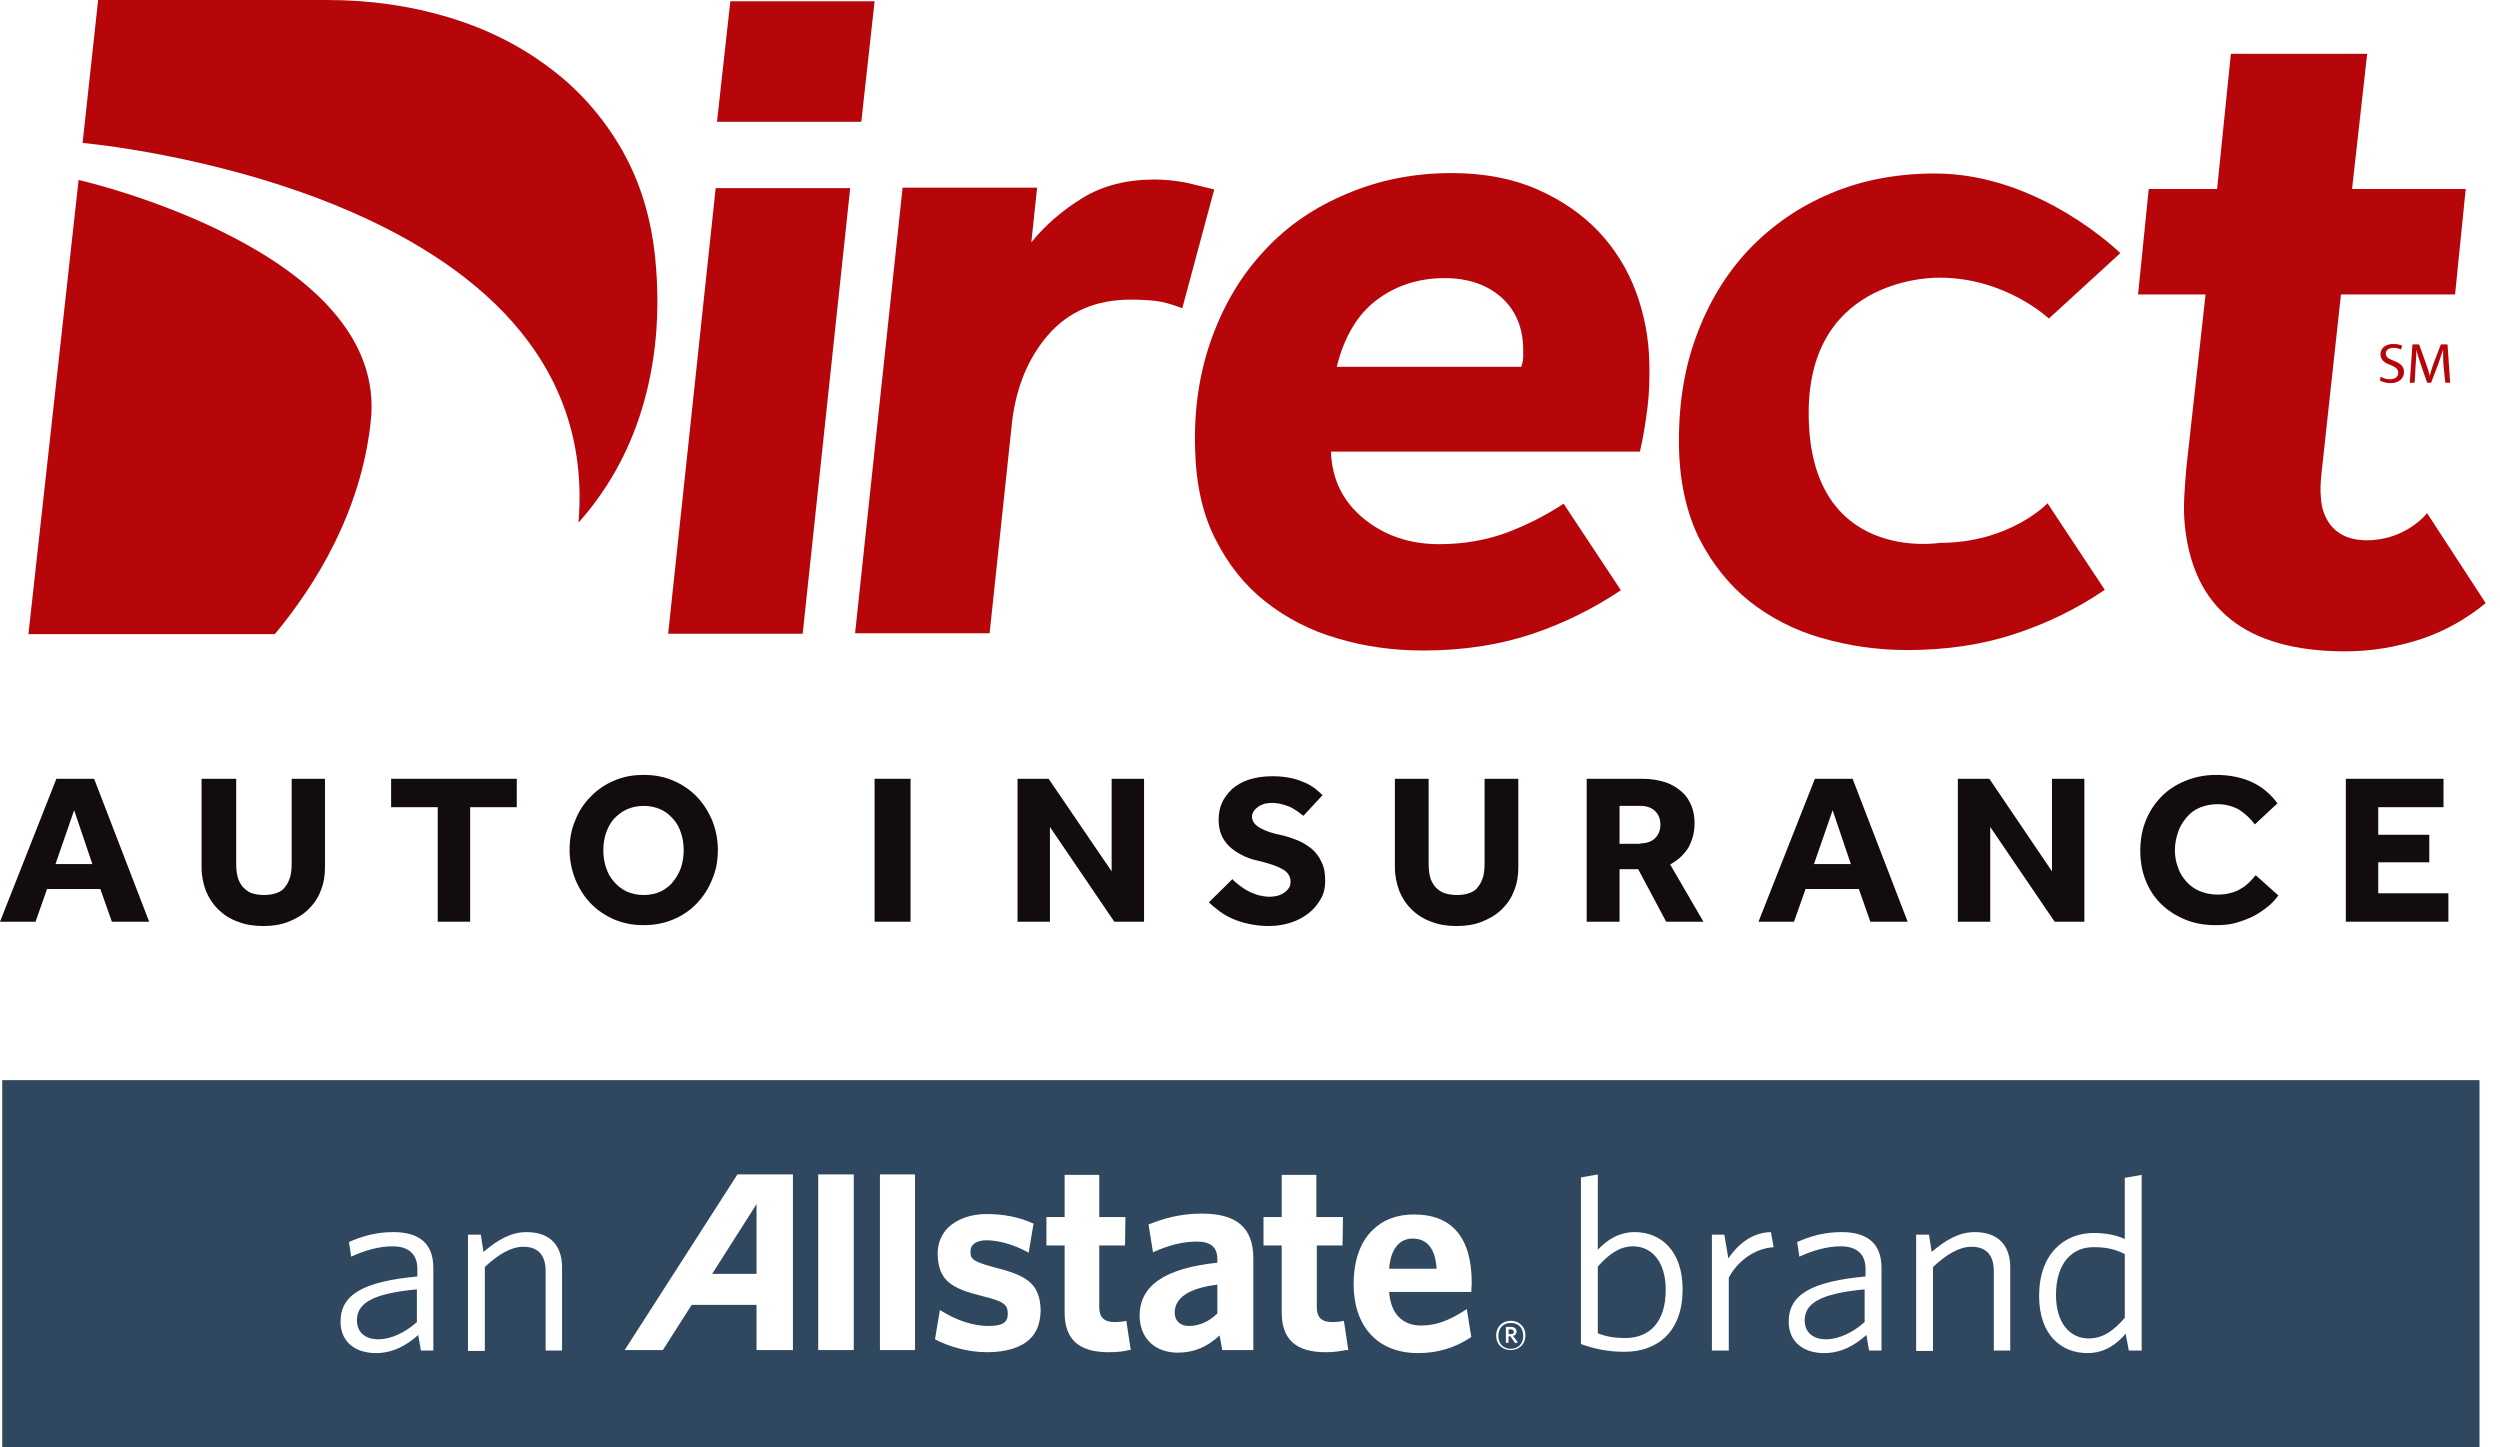
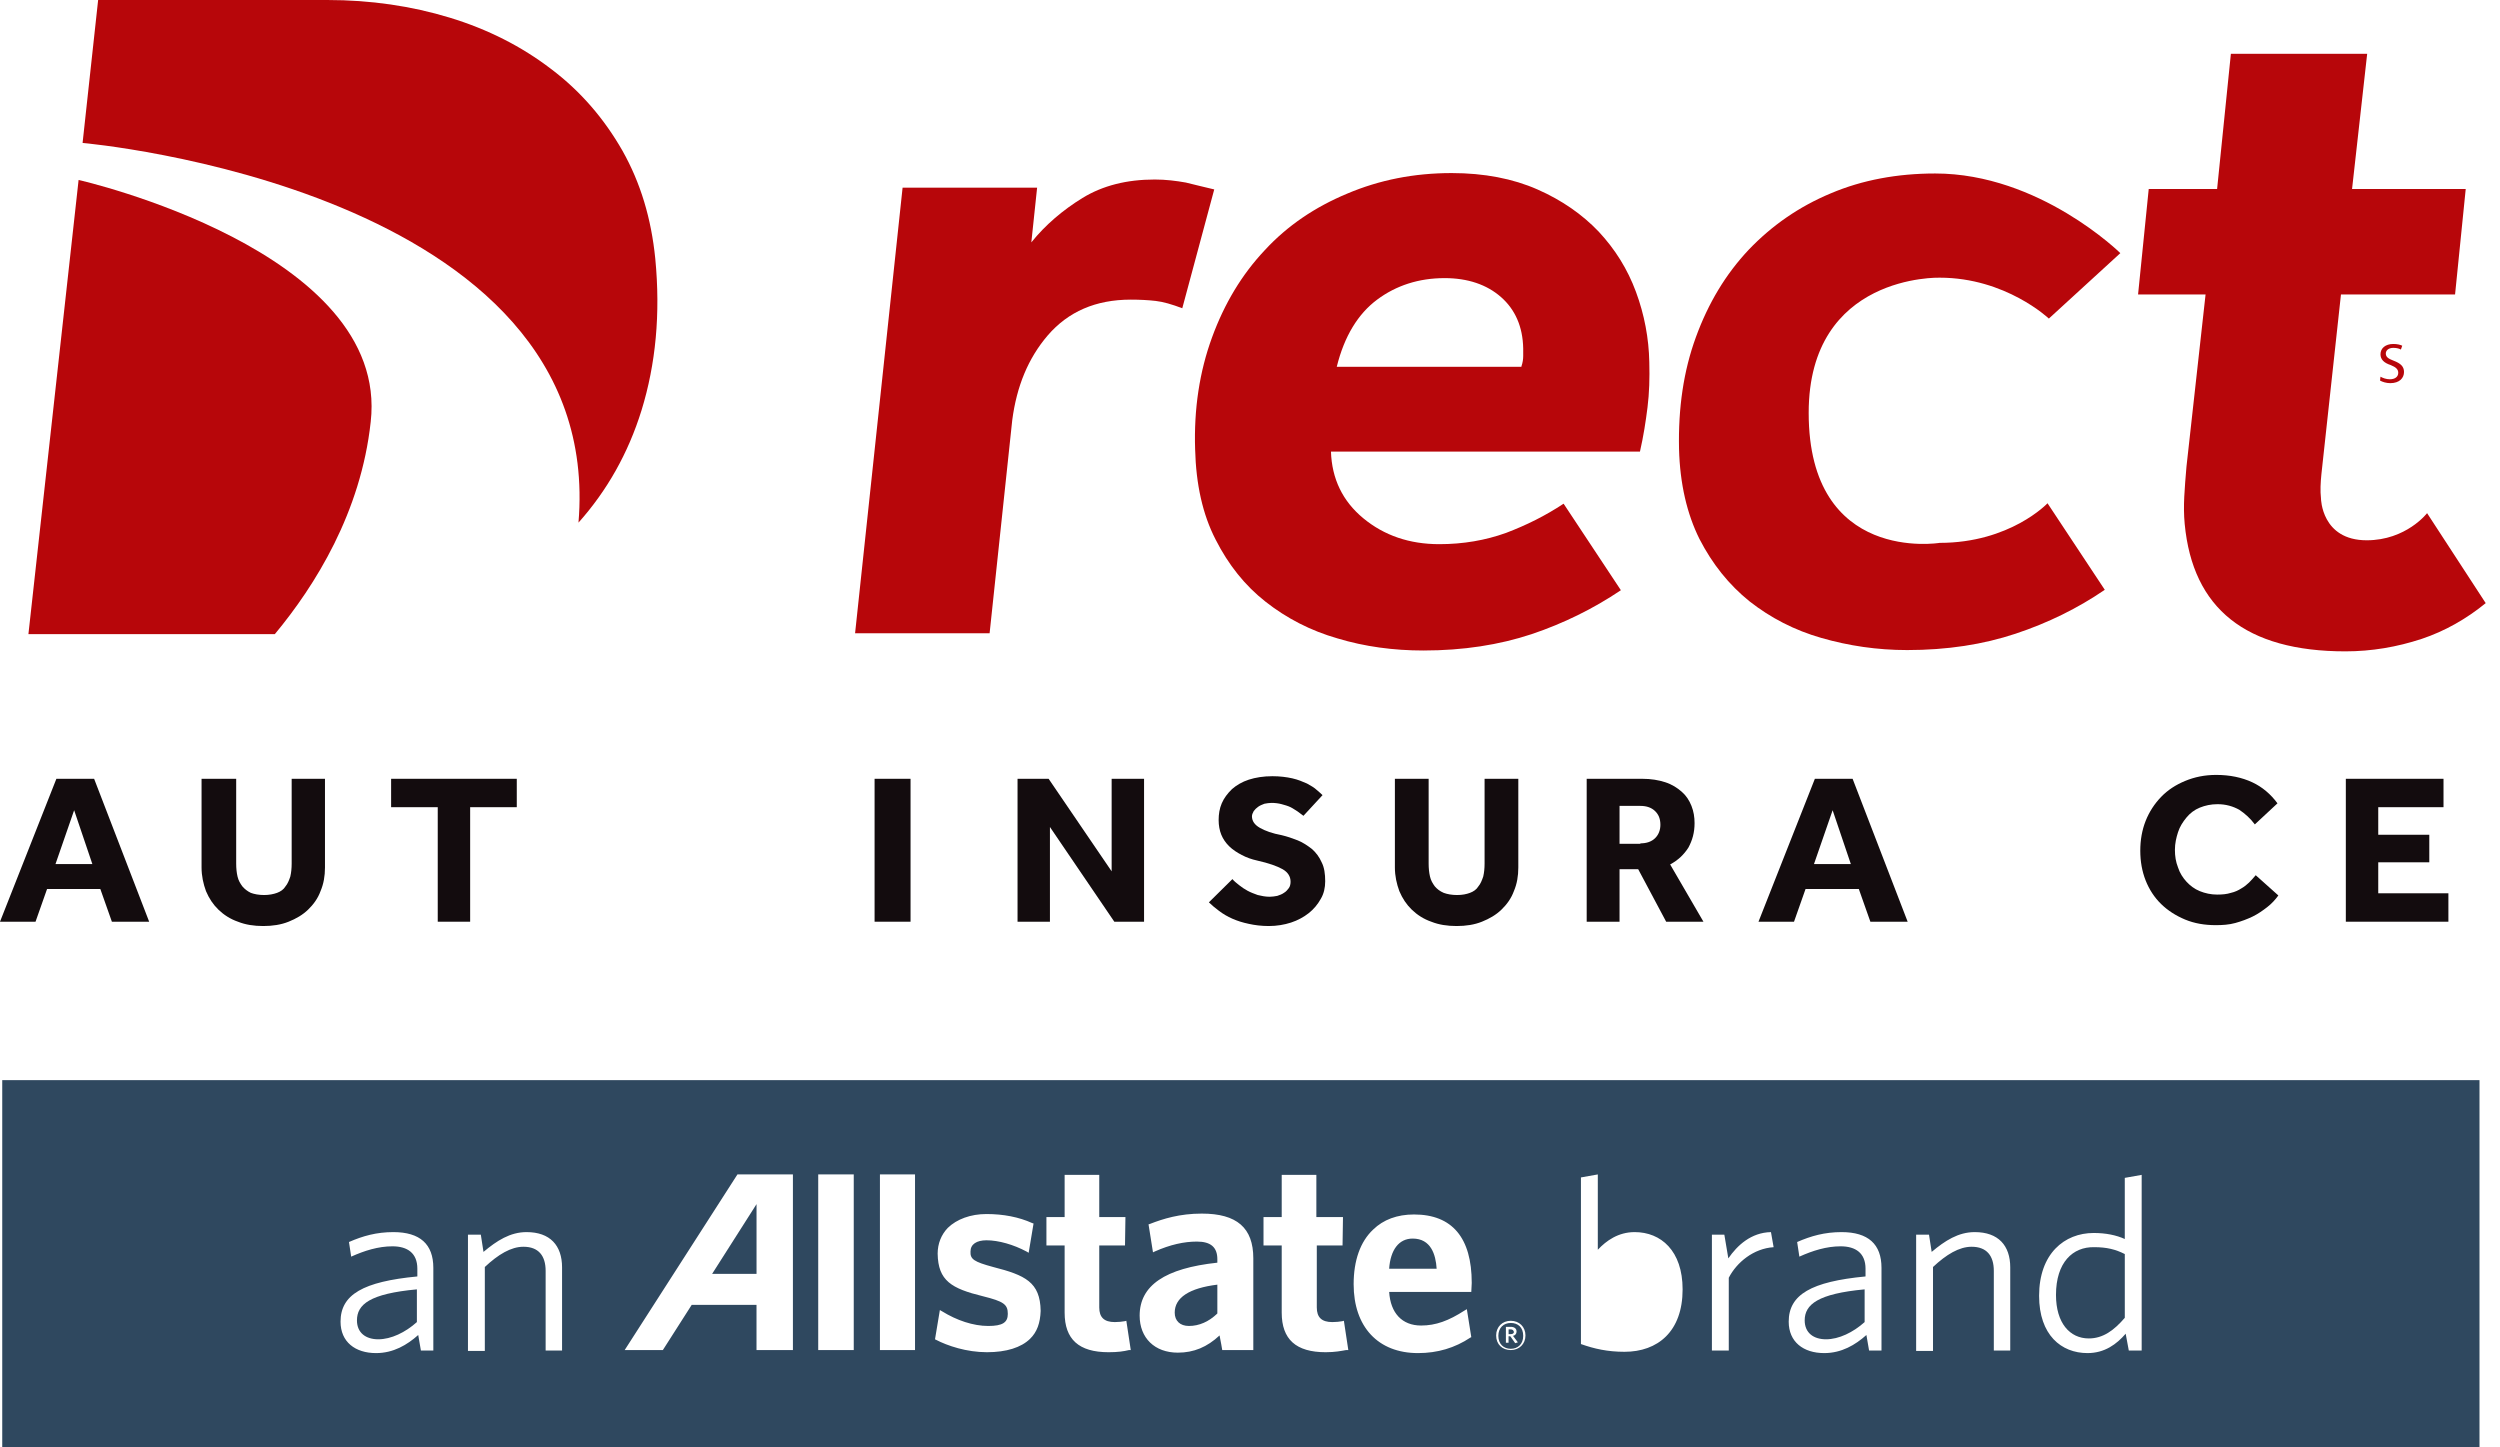
<svg xmlns="http://www.w3.org/2000/svg" width="114" height="66" viewBox="0 0 114 66" fill="none">
-   <path d="M32.635 8.579L30.468 28.897H36.602L38.769 8.579H32.635ZM33.303 0.059L32.695 5.555H39.275L39.882 0.059H33.303Z" fill="#B7060A" />
  <path d="M54.074 8.324C53.628 8.245 53.163 8.186 52.657 8.186C51.381 8.186 50.288 8.461 49.357 9.03C48.466 9.58 47.676 10.248 47.029 11.052L47.292 8.559H41.158L38.992 28.877H45.126L46.158 19.16C46.361 17.609 46.887 16.333 47.778 15.293C48.709 14.213 49.964 13.663 51.563 13.663C51.968 13.663 52.353 13.683 52.697 13.722C53.041 13.761 53.446 13.879 53.912 14.056L55.369 8.638C54.924 8.54 54.499 8.422 54.074 8.324Z" fill="#B7060A" />
  <path d="M3.584 8.206L1.296 28.917H12.532C14.374 26.698 16.459 23.361 16.904 19.238C17.795 11.425 3.584 8.206 3.584 8.206Z" fill="#B7060A" />
  <path d="M29.881 11.798C29.699 9.973 29.213 8.343 28.383 6.871C27.553 5.418 26.48 4.162 25.124 3.141C23.788 2.12 22.249 1.335 20.508 0.805C18.767 0.275 16.905 0 14.921 0H4.475L3.766 6.518C3.766 6.518 27.654 8.598 26.379 23.832C27.675 22.38 28.646 20.672 29.254 18.709C29.901 16.608 30.124 14.311 29.881 11.798Z" fill="#B7060A" />
  <path d="M66.199 7.892C67.677 7.892 68.993 8.147 70.106 8.638C71.219 9.128 72.151 9.776 72.9 10.562C73.649 11.366 74.216 12.269 74.6 13.31C74.985 14.35 75.187 15.43 75.208 16.51C75.228 17.236 75.208 17.923 75.127 18.571C75.046 19.219 74.944 19.886 74.782 20.593H60.692C60.733 21.83 61.219 22.851 62.17 23.636C63.122 24.421 64.276 24.814 65.632 24.814C66.725 24.814 67.737 24.637 68.669 24.303C69.6 23.95 70.47 23.518 71.3 22.968L73.912 26.914C72.657 27.758 71.3 28.426 69.843 28.917C68.365 29.407 66.725 29.663 64.903 29.663C63.547 29.663 62.231 29.486 60.996 29.113C59.761 28.76 58.668 28.19 57.717 27.444C56.765 26.698 56.016 25.756 55.429 24.598C54.842 23.459 54.538 22.085 54.498 20.495C54.437 18.649 54.7 16.942 55.267 15.391C55.834 13.84 56.623 12.525 57.676 11.406C58.709 10.287 59.964 9.443 61.421 8.834C62.899 8.206 64.478 7.892 66.199 7.892ZM69.377 16.706C69.438 16.529 69.458 16.372 69.458 16.235C69.458 16.098 69.458 15.98 69.458 15.882C69.438 14.9 69.094 14.115 68.446 13.546C67.798 12.976 66.928 12.682 65.875 12.682C64.701 12.682 63.668 13.015 62.798 13.663C61.927 14.311 61.3 15.332 60.956 16.726H69.377V16.706Z" fill="#B7060A" />
  <path d="M110.675 23.4C110.675 23.4 109.724 24.637 107.922 24.637C105.857 24.637 105.837 22.733 105.837 22.733C105.797 22.379 105.817 22.006 105.857 21.614L106.748 13.428H111.951L112.437 8.618H107.254L107.943 2.454H101.728L101.1 8.618H97.982L97.496 13.428H100.574L99.703 21.28C99.663 21.771 99.622 22.222 99.602 22.654C99.582 23.066 99.582 23.479 99.622 23.891C99.987 27.758 102.416 29.702 106.951 29.702C108.145 29.702 109.299 29.505 110.433 29.132C111.485 28.779 112.457 28.229 113.348 27.503L110.675 23.4Z" fill="#B7060A" />
  <path d="M88.448 24.755C88.448 24.755 82.476 25.736 82.476 18.826C82.476 12.486 88.448 12.662 88.448 12.662C91.464 12.662 93.428 14.527 93.428 14.527L96.687 11.543C96.687 11.543 93.003 7.911 88.245 7.911C86.524 7.911 84.925 8.206 83.488 8.815C82.03 9.423 80.795 10.287 79.743 11.386C78.69 12.505 77.9 13.82 77.334 15.371C76.767 16.922 76.524 18.61 76.564 20.475C76.605 22.066 76.929 23.44 77.496 24.578C78.083 25.717 78.832 26.659 79.783 27.425C80.735 28.171 81.828 28.74 83.063 29.093C84.298 29.447 85.593 29.643 86.97 29.643C88.792 29.643 90.432 29.388 91.909 28.897C93.387 28.406 94.744 27.739 95.978 26.895L93.367 22.949C93.367 22.949 91.666 24.755 88.448 24.755Z" fill="#B7060A" />
  <path d="M9.251 35.513H10.77V39.38C10.77 39.596 10.79 39.792 10.831 39.969C10.871 40.146 10.952 40.283 11.053 40.42C11.154 40.538 11.276 40.636 11.438 40.715C11.6 40.774 11.802 40.813 12.045 40.813C12.268 40.813 12.47 40.774 12.632 40.715C12.794 40.656 12.936 40.558 13.017 40.42C13.118 40.303 13.179 40.146 13.239 39.969C13.28 39.792 13.3 39.596 13.3 39.38V35.513H14.819V39.557C14.819 39.949 14.758 40.303 14.616 40.636C14.495 40.97 14.292 41.245 14.049 41.48C13.806 41.716 13.503 41.893 13.159 42.03C12.814 42.168 12.43 42.227 12.005 42.227C11.579 42.227 11.195 42.168 10.851 42.03C10.507 41.912 10.203 41.716 9.96 41.48C9.717 41.245 9.535 40.97 9.393 40.636C9.272 40.303 9.191 39.949 9.191 39.557V35.513H9.251Z" fill="#130C0E" />
  <path d="M19.961 36.808H17.835V35.513H23.565V36.808H21.439V42.03H19.961V36.808Z" fill="#130C0E" />
-   <path d="M29.354 42.187C28.868 42.187 28.443 42.109 28.018 41.932C27.613 41.755 27.249 41.52 26.945 41.206C26.641 40.892 26.419 40.538 26.236 40.106C26.075 39.694 25.973 39.242 25.973 38.752C25.973 38.261 26.054 37.809 26.236 37.397C26.398 36.985 26.641 36.612 26.945 36.318C27.249 36.003 27.593 35.768 28.018 35.591C28.423 35.414 28.868 35.336 29.354 35.336C29.84 35.336 30.265 35.414 30.69 35.591C31.095 35.768 31.459 36.003 31.763 36.318C32.067 36.632 32.289 36.985 32.472 37.397C32.634 37.809 32.735 38.261 32.735 38.752C32.735 39.242 32.654 39.694 32.472 40.106C32.31 40.519 32.067 40.892 31.763 41.206C31.459 41.52 31.115 41.755 30.69 41.932C30.265 42.109 29.82 42.187 29.354 42.187ZM29.354 40.813C29.637 40.813 29.901 40.754 30.123 40.656C30.346 40.538 30.549 40.401 30.69 40.205C30.852 40.008 30.974 39.792 31.055 39.557C31.136 39.301 31.176 39.046 31.176 38.771C31.176 38.496 31.136 38.222 31.055 37.986C30.974 37.731 30.852 37.515 30.69 37.338C30.528 37.162 30.346 37.005 30.123 36.906C29.901 36.808 29.637 36.749 29.354 36.749C29.071 36.749 28.808 36.808 28.585 36.906C28.362 37.005 28.16 37.162 27.998 37.338C27.836 37.515 27.714 37.751 27.633 37.986C27.552 38.241 27.512 38.496 27.512 38.771C27.512 39.046 27.552 39.321 27.633 39.557C27.714 39.812 27.836 40.028 27.998 40.205C28.16 40.401 28.342 40.538 28.585 40.656C28.808 40.754 29.071 40.813 29.354 40.813Z" fill="#130C0E" />
  <path d="M2.571 35.513H4.292L6.802 42.03H5.102L4.575 40.538H2.146L1.62 42.03H0L2.571 35.513ZM4.211 39.4L3.381 36.946L2.531 39.4H4.211Z" fill="#130C0E" />
  <path d="M41.521 35.513H39.881V42.03H41.521V35.513Z" fill="#130C0E" />
  <path d="M56.198 40.087C56.279 40.185 56.38 40.263 56.502 40.361C56.623 40.46 56.745 40.538 56.886 40.617C57.028 40.695 57.19 40.754 57.352 40.813C57.514 40.852 57.696 40.892 57.898 40.892C58.02 40.892 58.121 40.872 58.243 40.852C58.364 40.813 58.465 40.774 58.546 40.715C58.648 40.656 58.708 40.578 58.769 40.499C58.83 40.42 58.85 40.303 58.85 40.205C58.85 39.969 58.728 39.773 58.486 39.635C58.243 39.498 57.858 39.36 57.332 39.242C57.069 39.184 56.846 39.105 56.623 38.987C56.4 38.87 56.218 38.752 56.056 38.595C55.894 38.438 55.773 38.261 55.692 38.065C55.611 37.868 55.57 37.633 55.57 37.397C55.57 37.122 55.611 36.867 55.712 36.632C55.813 36.396 55.975 36.18 56.178 35.984C56.38 35.807 56.643 35.65 56.947 35.552C57.251 35.454 57.615 35.395 58.02 35.395C58.364 35.395 58.668 35.434 58.931 35.493C59.194 35.552 59.417 35.65 59.599 35.729C59.781 35.827 59.943 35.925 60.044 36.023C60.166 36.121 60.247 36.2 60.307 36.259L59.437 37.201C59.356 37.142 59.275 37.083 59.174 37.005C59.073 36.946 58.971 36.867 58.85 36.808C58.728 36.749 58.587 36.71 58.445 36.671C58.303 36.632 58.141 36.612 57.979 36.612C57.878 36.612 57.757 36.632 57.656 36.651C57.554 36.691 57.453 36.73 57.372 36.789C57.291 36.847 57.23 36.906 57.17 36.985C57.129 37.063 57.089 37.142 57.089 37.221C57.089 37.437 57.21 37.613 57.453 37.751C57.696 37.888 58.02 38.006 58.445 38.084C58.688 38.143 58.931 38.222 59.174 38.32C59.417 38.418 59.619 38.556 59.822 38.712C60.004 38.87 60.166 39.086 60.267 39.321C60.389 39.557 60.429 39.851 60.429 40.185C60.429 40.479 60.368 40.754 60.227 40.99C60.085 41.245 59.903 41.461 59.68 41.638C59.457 41.814 59.174 41.971 58.87 42.069C58.566 42.168 58.222 42.227 57.858 42.227C57.514 42.227 57.21 42.187 56.947 42.128C56.664 42.069 56.421 41.991 56.198 41.893C55.975 41.795 55.773 41.677 55.591 41.539C55.408 41.402 55.267 41.284 55.125 41.147L56.198 40.087Z" fill="#130C0E" />
  <path d="M63.628 35.513H65.146V39.38C65.146 39.596 65.166 39.792 65.207 39.969C65.247 40.146 65.328 40.283 65.429 40.42C65.531 40.538 65.652 40.636 65.834 40.715C65.996 40.774 66.199 40.813 66.442 40.813C66.685 40.813 66.867 40.774 67.029 40.715C67.191 40.656 67.332 40.558 67.413 40.42C67.515 40.303 67.575 40.146 67.636 39.969C67.677 39.792 67.697 39.596 67.697 39.38V35.513H69.235V39.557C69.235 39.949 69.175 40.303 69.033 40.636C68.911 40.97 68.709 41.245 68.466 41.48C68.223 41.716 67.919 41.893 67.575 42.03C67.231 42.168 66.847 42.227 66.421 42.227C65.996 42.227 65.612 42.168 65.267 42.03C64.923 41.912 64.62 41.716 64.377 41.48C64.134 41.245 63.952 40.97 63.81 40.636C63.688 40.303 63.607 39.949 63.607 39.557V35.513H63.628Z" fill="#130C0E" />
  <path d="M72.333 35.513H74.884C75.288 35.513 75.633 35.572 75.936 35.67C76.24 35.768 76.483 35.925 76.685 36.102C76.888 36.278 77.03 36.494 77.131 36.749C77.232 37.005 77.272 37.26 77.272 37.535C77.272 37.967 77.171 38.32 76.989 38.654C76.787 38.968 76.523 39.223 76.159 39.419L77.677 42.03H75.977L74.701 39.635H73.851V42.03H72.353V35.513H72.333ZM74.803 38.457C75.086 38.457 75.309 38.379 75.471 38.222C75.633 38.065 75.714 37.849 75.714 37.613C75.714 37.338 75.633 37.142 75.471 36.985C75.309 36.828 75.086 36.749 74.803 36.749H73.851V38.477H74.803V38.457Z" fill="#130C0E" />
  <path d="M82.758 35.513H84.479L86.989 42.03H85.289L84.762 40.538H82.333L81.807 42.03H80.187L82.758 35.513ZM84.398 39.4L83.568 36.946L82.718 39.4H84.398Z" fill="#130C0E" />
-   <path d="M89.278 35.513H90.715L93.57 39.733V35.513H95.047V42.03H93.691L90.755 37.711V42.03H89.278V35.513Z" fill="#130C0E" />
  <path d="M46.4 35.513H47.817L50.691 39.733V35.513H52.169V42.03H50.813L47.877 37.711V42.03H46.4V35.513Z" fill="#130C0E" />
  <path d="M103.893 40.833C103.751 41.029 103.589 41.206 103.387 41.363C103.185 41.52 102.962 41.677 102.719 41.795C102.476 41.912 102.213 42.011 101.929 42.089C101.646 42.168 101.342 42.187 101.039 42.187C100.533 42.187 100.067 42.109 99.642 41.932C99.217 41.755 98.852 41.52 98.549 41.225C98.245 40.931 98.002 40.558 97.84 40.146C97.678 39.733 97.597 39.282 97.597 38.791C97.597 38.3 97.678 37.849 97.84 37.437C98.002 37.024 98.245 36.651 98.549 36.337C98.852 36.023 99.217 35.787 99.642 35.611C100.067 35.434 100.533 35.336 101.059 35.336C101.687 35.336 102.233 35.454 102.699 35.67C103.164 35.886 103.549 36.219 103.853 36.632L102.82 37.593C102.618 37.319 102.375 37.103 102.112 36.926C101.828 36.769 101.504 36.671 101.12 36.671C100.816 36.671 100.553 36.73 100.31 36.828C100.067 36.926 99.865 37.083 99.703 37.279C99.541 37.476 99.399 37.692 99.318 37.947C99.237 38.202 99.176 38.457 99.176 38.752C99.176 39.046 99.217 39.301 99.318 39.557C99.399 39.812 99.541 40.028 99.703 40.205C99.865 40.381 100.067 40.538 100.31 40.636C100.553 40.734 100.816 40.793 101.099 40.793C101.342 40.793 101.545 40.774 101.727 40.715C101.909 40.676 102.071 40.597 102.193 40.519C102.334 40.44 102.456 40.342 102.557 40.244C102.658 40.146 102.759 40.028 102.861 39.91L103.893 40.833Z" fill="#130C0E" />
  <path d="M106.97 35.513H111.424V36.808H108.448V38.065H110.776V39.321H108.448V40.734H111.647V42.03H106.97V35.513Z" fill="#130C0E" />
  <path d="M108.55 17.177C108.651 17.236 108.813 17.295 108.975 17.295C109.218 17.295 109.36 17.177 109.36 17C109.36 16.843 109.258 16.745 109.016 16.647C108.712 16.549 108.55 16.392 108.55 16.156C108.55 15.881 108.773 15.685 109.137 15.685C109.319 15.685 109.461 15.724 109.542 15.764L109.481 15.94C109.42 15.901 109.299 15.862 109.137 15.862C108.894 15.862 108.793 15.999 108.793 16.117C108.793 16.274 108.894 16.353 109.157 16.451C109.461 16.569 109.623 16.706 109.623 16.961C109.623 17.236 109.42 17.472 108.995 17.472C108.813 17.472 108.631 17.413 108.53 17.354L108.55 17.177Z" fill="#B7060A" />
-   <path d="M111.425 16.686C111.405 16.451 111.405 16.156 111.405 15.94C111.344 16.137 111.263 16.372 111.182 16.608L110.858 17.452H110.676L110.392 16.627C110.311 16.372 110.23 16.156 110.19 15.94C110.19 16.156 110.17 16.451 110.149 16.706L110.109 17.452H109.886L110.008 15.705H110.311L110.615 16.549C110.696 16.765 110.757 16.961 110.797 17.138C110.838 16.961 110.898 16.765 110.979 16.549L111.303 15.705H111.607L111.728 17.452H111.506L111.425 16.686Z" fill="#B7060A" />
  <path d="M68.893 60.621H68.792V60.837H68.893C68.974 60.837 69.035 60.798 69.035 60.739C69.014 60.66 68.974 60.621 68.893 60.621Z" fill="#2F485F" />
  <path d="M64.418 56.479C63.791 56.479 63.406 56.989 63.345 57.853H65.511C65.471 57.205 65.248 56.479 64.418 56.479Z" fill="#2F485F" />
  <path d="M68.891 60.327C68.568 60.327 68.325 60.543 68.325 60.916C68.325 61.289 68.568 61.505 68.891 61.505C69.216 61.505 69.458 61.289 69.458 60.916C69.458 60.523 69.216 60.327 68.891 60.327ZM69.094 61.249L68.871 60.935H68.79V61.23H68.669V60.504H68.891C69.053 60.504 69.155 60.582 69.155 60.719C69.155 60.818 69.094 60.896 68.993 60.916L69.215 61.21L69.094 61.249Z" fill="#2F485F" />
  <path d="M34.498 58.088V54.908C34.498 54.908 32.595 57.892 32.473 58.088H34.498Z" fill="#2F485F" />
  <path d="M53.567 59.856C53.567 60.229 53.81 60.464 54.215 60.464C54.681 60.464 55.126 60.268 55.511 59.895V58.58C54.235 58.737 53.567 59.169 53.567 59.856Z" fill="#2F485F" />
  <path d="M16.277 60.209C16.277 60.778 16.682 61.072 17.249 61.072C17.836 61.072 18.484 60.758 19.01 60.287V58.795C16.864 58.992 16.277 59.482 16.277 60.209Z" fill="#2F485F" />
-   <path d="M74.459 56.832C73.852 56.832 73.346 57.205 72.86 57.755V60.798C73.204 60.935 73.568 61.014 74.115 61.014C75.188 61.014 75.957 60.327 75.957 58.815C75.957 57.539 75.329 56.832 74.459 56.832Z" fill="#2F485F" />
  <path d="M93.753 59.05C93.753 60.327 94.38 61.033 95.251 61.033C95.899 61.033 96.405 60.66 96.891 60.091V57.185C96.466 56.969 96.061 56.871 95.494 56.871C94.522 56.852 93.753 57.559 93.753 59.05Z" fill="#2F485F" />
  <path d="M0.102 49.255V66H113.065V49.255H0.102ZM19.76 61.583H19.193L19.071 60.876C18.565 61.328 17.938 61.701 17.148 61.701C16.197 61.701 15.529 61.19 15.529 60.268C15.529 59.031 16.561 58.442 19.031 58.206V57.853C19.031 57.146 18.585 56.832 17.897 56.832C17.249 56.832 16.622 57.029 16.014 57.303L15.913 56.636C16.541 56.361 17.168 56.184 17.938 56.184C19.152 56.184 19.76 56.734 19.76 57.814V61.583ZM25.651 61.583H24.881V57.951C24.881 57.264 24.558 56.852 23.869 56.852C23.302 56.852 22.715 57.205 22.108 57.775V61.603H21.339V56.302H21.926L22.047 57.087C22.654 56.577 23.262 56.184 24.011 56.184C25.084 56.184 25.63 56.793 25.63 57.794V61.583H25.651ZM36.157 61.563H34.497V59.502H31.542C31.501 59.561 30.226 61.563 30.226 61.563H28.485L33.627 53.554H36.157V61.563ZM38.931 61.563H37.311V53.554H38.931V61.563ZM41.725 61.563H40.125V53.554H41.725V61.563ZM46.968 61.053C46.563 61.446 45.895 61.661 45.004 61.661C44.073 61.661 43.203 61.367 42.676 61.092L42.636 61.073L42.858 59.738L42.96 59.797C43.628 60.209 44.377 60.464 45.065 60.464C45.713 60.464 45.956 60.307 45.956 59.914C45.956 59.483 45.773 59.345 44.822 59.109C43.385 58.756 42.777 58.403 42.757 57.166C42.757 56.715 42.919 56.302 43.223 55.988C43.628 55.596 44.255 55.36 44.984 55.36C45.753 55.36 46.462 55.497 47.069 55.772L47.13 55.792L46.907 57.127L46.806 57.068C46.219 56.754 45.531 56.557 44.984 56.557C44.539 56.557 44.255 56.734 44.255 57.068C44.235 57.421 44.417 57.539 45.288 57.775C46.745 58.148 47.434 58.462 47.454 59.777C47.434 60.327 47.292 60.739 46.968 61.053ZM51.482 61.563C51.239 61.622 50.976 61.661 50.551 61.661C49.195 61.661 48.547 61.073 48.547 59.855C48.547 59.855 48.547 56.93 48.547 56.793C48.425 56.793 47.717 56.793 47.717 56.793V55.497C47.717 55.497 48.425 55.497 48.547 55.497C48.547 55.36 48.547 53.574 48.547 53.574H50.126C50.126 53.574 50.126 55.36 50.126 55.497C50.268 55.497 51.32 55.497 51.32 55.497L51.3 56.793C51.3 56.793 50.248 56.793 50.126 56.793C50.126 56.93 50.126 59.62 50.126 59.62C50.126 60.071 50.349 60.287 50.835 60.287C51.017 60.287 51.158 60.268 51.28 60.248L51.361 60.228L51.563 61.563H51.482ZM57.131 61.563H55.734C55.734 61.563 55.653 61.073 55.612 60.896C55.045 61.426 54.438 61.681 53.709 61.681C52.657 61.681 51.968 61.014 51.968 59.993C51.968 58.619 53.122 57.834 55.511 57.578C55.511 57.519 55.511 57.421 55.511 57.421C55.511 56.871 55.207 56.616 54.58 56.616C53.993 56.616 53.365 56.754 52.657 57.068L52.576 57.107L52.373 55.831L52.434 55.812C53.041 55.576 53.79 55.34 54.803 55.34C56.402 55.34 57.151 55.988 57.151 57.382V61.563H57.131ZM61.382 61.563C61.159 61.603 60.876 61.661 60.451 61.661C59.094 61.661 58.446 61.073 58.446 59.855C58.446 59.855 58.446 56.93 58.446 56.793C58.325 56.793 57.616 56.793 57.616 56.793V55.497C57.616 55.497 58.325 55.497 58.446 55.497C58.446 55.36 58.446 53.574 58.446 53.574H60.026C60.026 53.574 60.026 55.36 60.026 55.497C60.167 55.497 61.24 55.497 61.24 55.497L61.22 56.793C61.22 56.793 60.167 56.793 60.046 56.793C60.046 56.93 60.046 59.62 60.046 59.62C60.046 60.071 60.268 60.287 60.754 60.287C60.937 60.287 61.078 60.268 61.2 60.248L61.281 60.228L61.483 61.563H61.382ZM64.803 60.444C65.471 60.444 66.058 60.228 66.787 59.757L66.888 59.698L67.091 60.974L67.05 60.994C66.342 61.465 65.552 61.701 64.661 61.701C62.839 61.701 61.726 60.503 61.726 58.56C61.726 57.48 62.03 56.616 62.617 56.067C63.082 55.615 63.71 55.38 64.479 55.38C66.22 55.38 67.111 56.44 67.111 58.501L67.091 58.913C67.091 58.913 63.508 58.913 63.346 58.913C63.406 59.875 63.933 60.444 64.803 60.444ZM68.892 61.563C68.508 61.563 68.224 61.308 68.224 60.896C68.224 60.503 68.508 60.228 68.892 60.228C69.277 60.228 69.561 60.503 69.561 60.896C69.561 61.289 69.277 61.563 68.892 61.563ZM74.075 61.642C73.306 61.642 72.698 61.505 72.091 61.289V53.691L72.86 53.554V56.989C73.245 56.577 73.792 56.184 74.541 56.184C75.735 56.184 76.727 57.029 76.727 58.795C76.727 60.719 75.593 61.642 74.075 61.642ZM78.832 58.265V61.583H78.063V56.302H78.63L78.812 57.382C79.217 56.793 79.845 56.204 80.756 56.184L80.877 56.872C79.966 56.93 79.197 57.559 78.832 58.265ZM85.796 61.583H85.23L85.108 60.876C84.602 61.328 83.975 61.701 83.185 61.701C82.233 61.701 81.565 61.19 81.565 60.268C81.565 59.031 82.598 58.442 85.068 58.206V57.853C85.068 57.146 84.622 56.832 83.934 56.832C83.286 56.832 82.659 57.029 82.051 57.303L81.95 56.636C82.578 56.361 83.205 56.184 83.975 56.184C85.189 56.184 85.796 56.734 85.796 57.814V61.583ZM91.688 61.583H90.918V57.951C90.918 57.264 90.594 56.852 89.906 56.852C89.339 56.852 88.752 57.205 88.145 57.775V61.603H87.376V56.302H87.963L88.084 57.087C88.691 56.577 89.299 56.184 90.048 56.184C91.121 56.184 91.667 56.793 91.667 57.794V61.583H91.688ZM97.639 61.583H97.073L96.931 60.817C96.526 61.288 95.979 61.701 95.19 61.701C93.995 61.701 92.983 60.876 92.983 59.09C92.983 57.166 94.137 56.224 95.473 56.224C96.02 56.224 96.506 56.322 96.89 56.499V53.711L97.66 53.574V61.583H97.639Z" fill="#2F485F" />
  <path d="M82.294 60.209C82.294 60.778 82.699 61.072 83.266 61.072C83.853 61.072 84.501 60.758 85.027 60.287V58.795C82.902 58.992 82.294 59.482 82.294 60.209Z" fill="#2F485F" />
</svg>